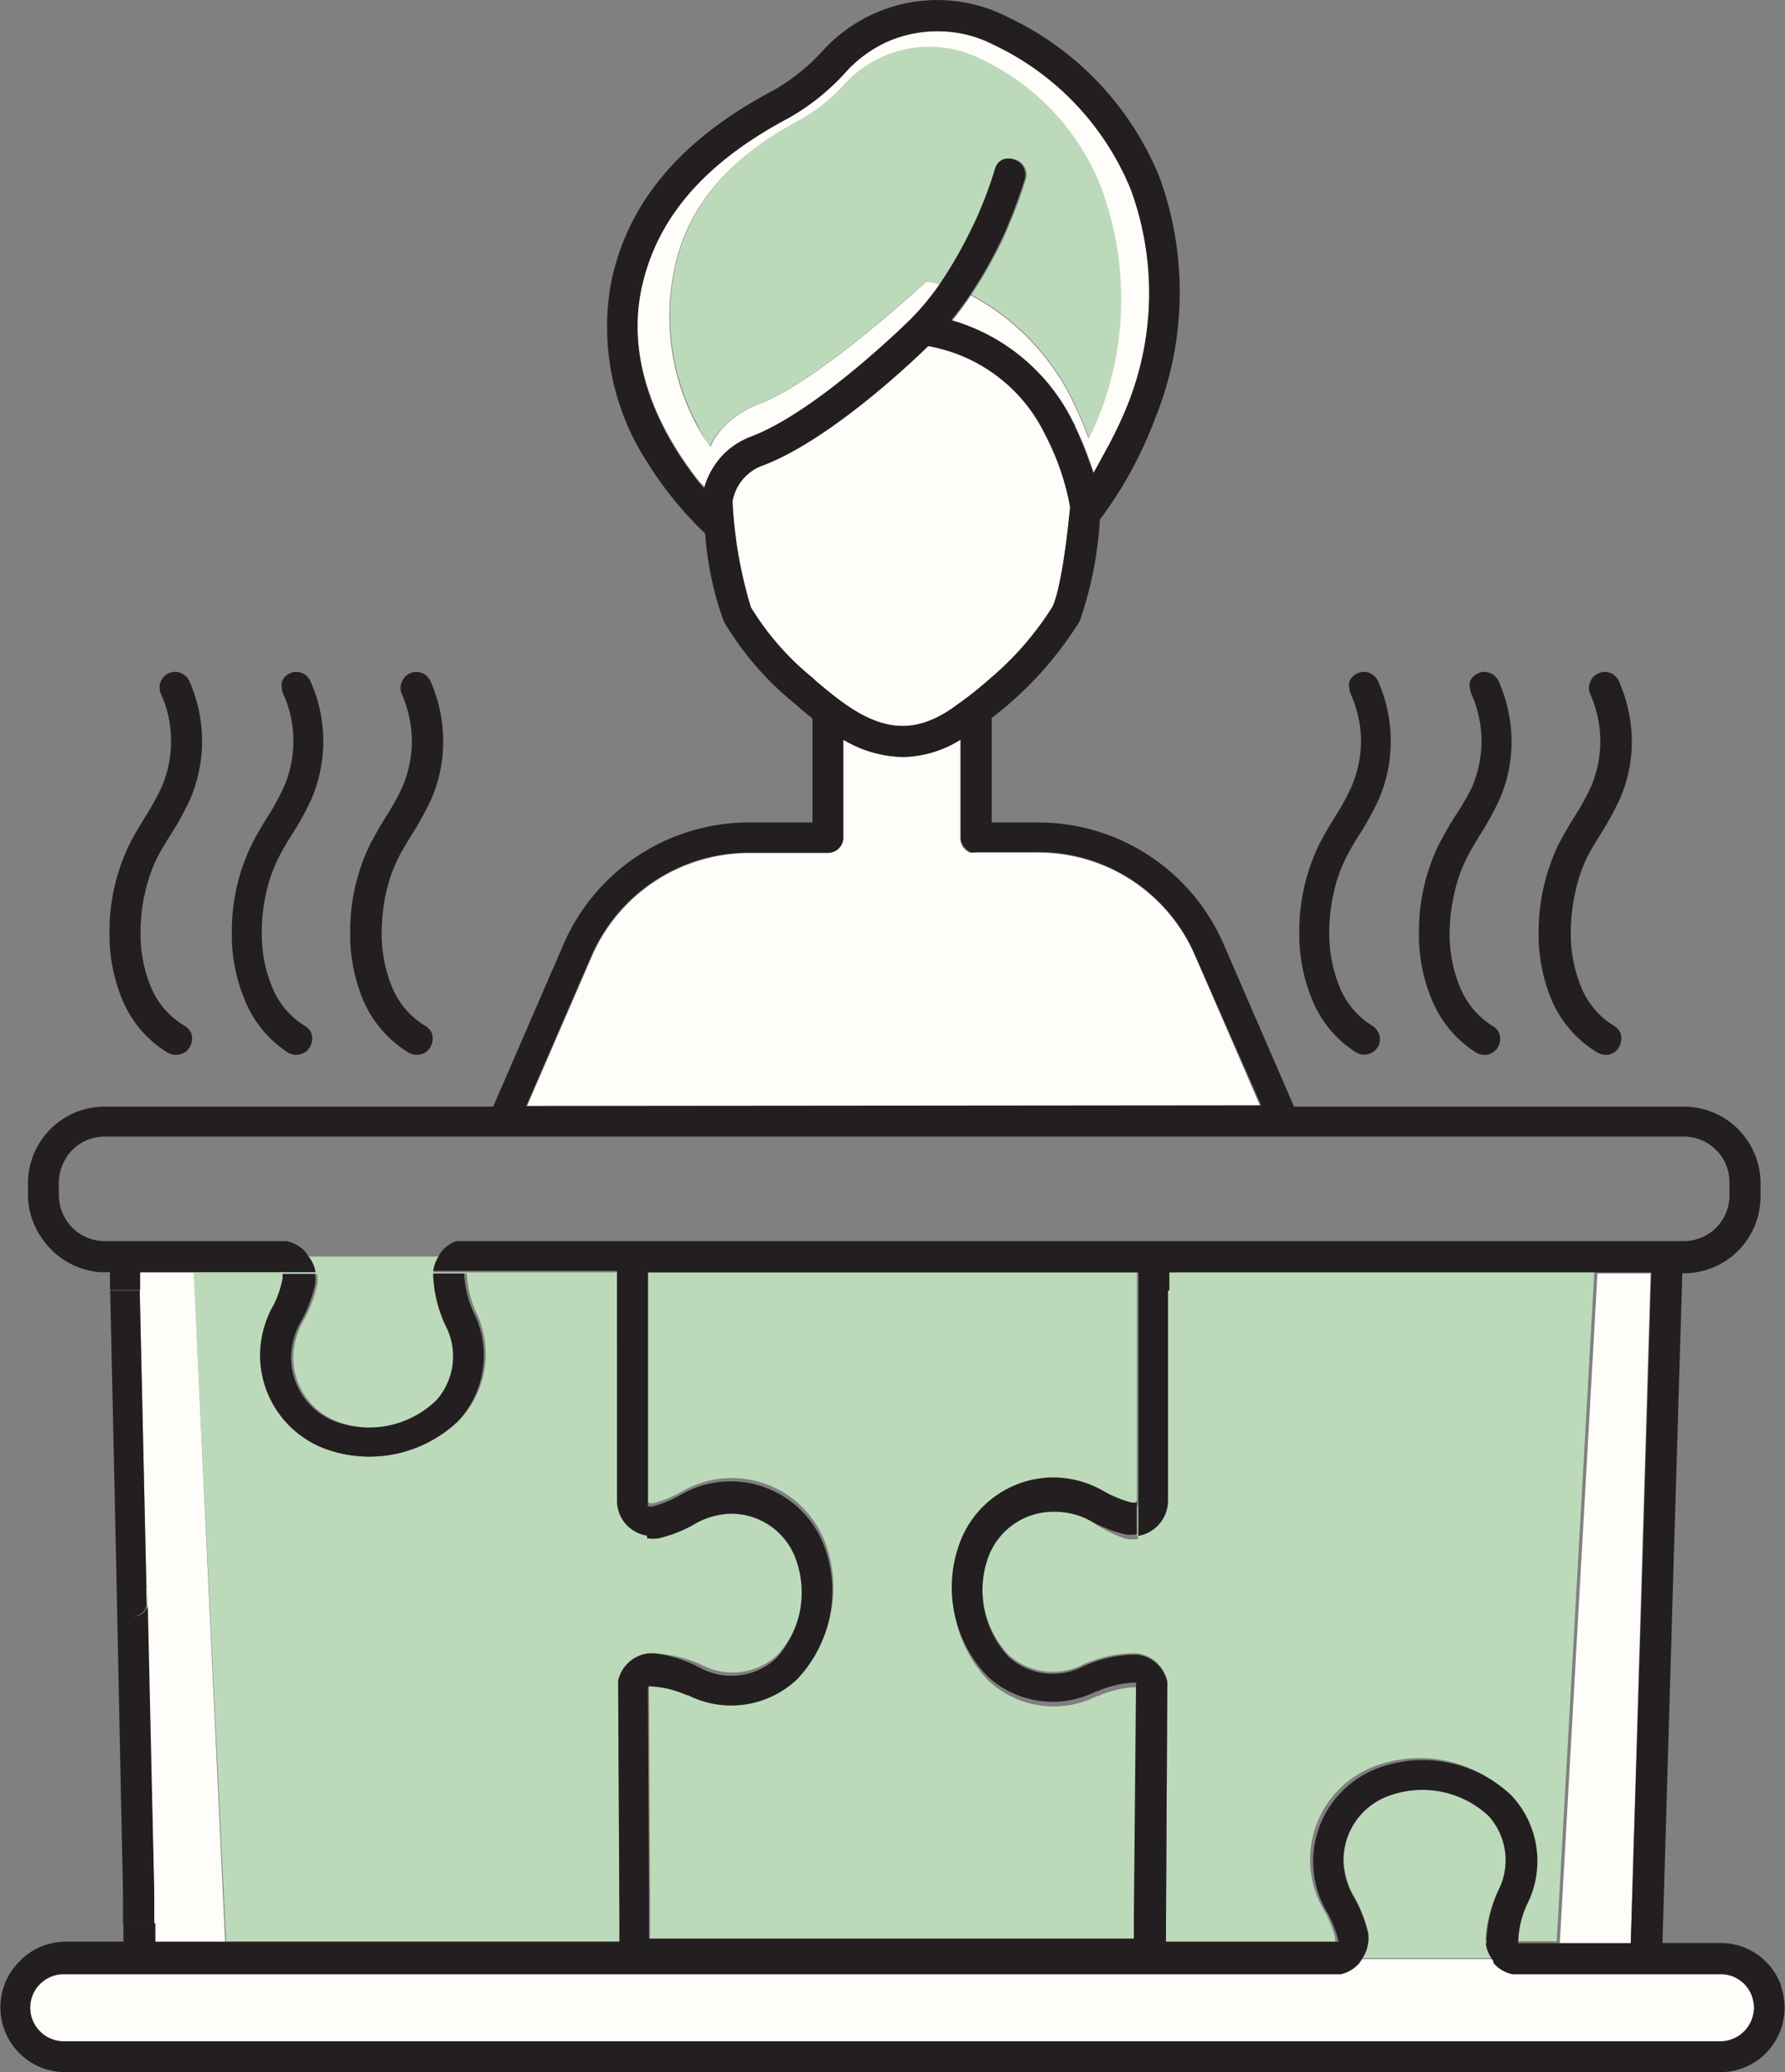
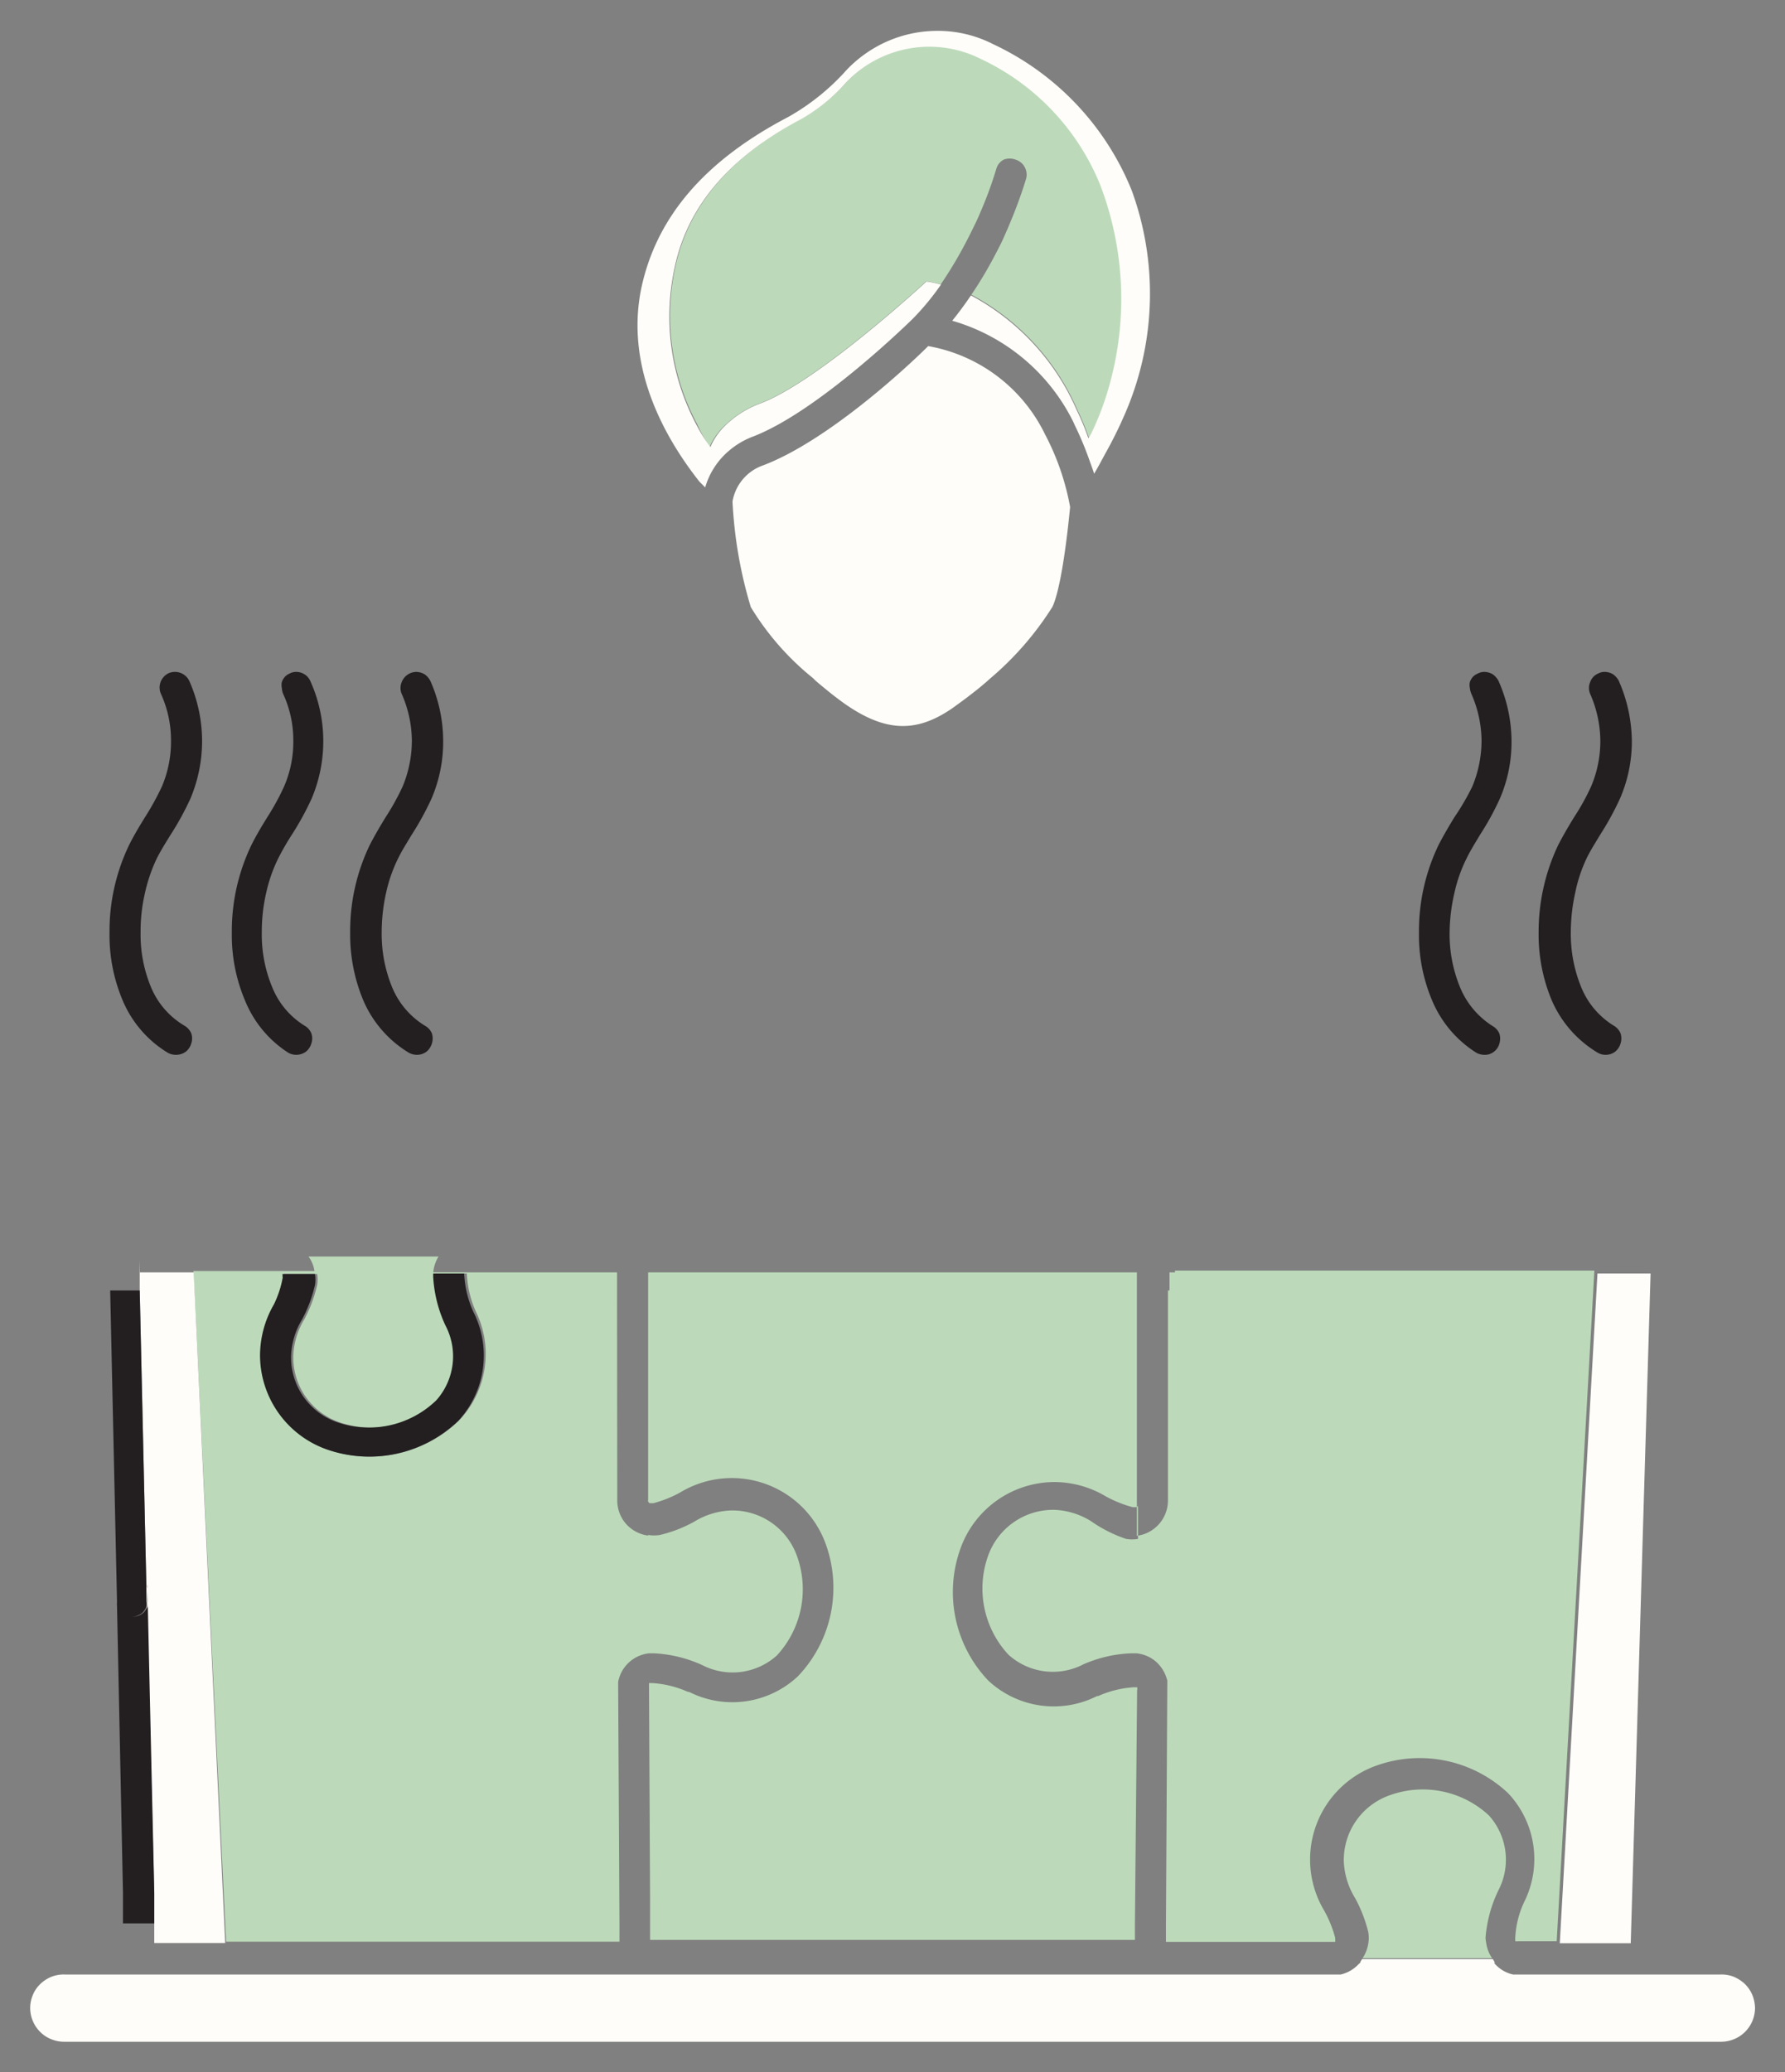
<svg xmlns="http://www.w3.org/2000/svg" viewBox="0 0 81 94">
  <rect x="0" y="0" width="81" height="94" fill="#808080" stroke="none" />
  <defs>
    <style>.cls-1{fill:#bcdaba;}.cls-2{fill:#fffdf9;}.cls-3{fill:#231f20;}</style>
  </defs>
  <g id="Layer_2" data-name="Layer 2">
    <g id="Layer_2-2" data-name="Layer 2">
      <path class="cls-1" d="M53.32,57.72h-.25v.82H53v9.54a1.62,1.62,0,0,1-1.41,1.59V67.92l0-10.2H29.41v10.2l-.05-10.2h0l.05,10.2v.14h0v1.6a1.64,1.64,0,0,1-1-.53,1.61,1.61,0,0,1-.4-1.06v-.16L28,58.53h0v-.81H19.66v0h0A1.65,1.65,0,0,1,19.9,57H14a1.47,1.47,0,0,1,.27.66h0s0,0,0,0h-1.5a.17.17,0,0,0-.1,0h0a.2.2,0,0,1,.11,0h-4l1.48,30.42H28.11V87.3l-.06-11A1.6,1.6,0,0,1,29.45,75h.25a6,6,0,0,1,2.16.53,3,3,0,0,0,3.4-.44,4.43,4.43,0,0,0,.91-4.49,3.11,3.11,0,0,0-3-2.08,3.43,3.43,0,0,0-1.67.51,6.1,6.1,0,0,1-1.55.6,1.64,1.64,0,0,1-.54,0v-1.6a.29.29,0,0,0,0,.09s0,0,.06.07l.08,0h.1a5.37,5.37,0,0,0,1.22-.49,4.53,4.53,0,0,1,6.6,2.34,5.82,5.82,0,0,1-1.26,6,4.35,4.35,0,0,1-4.94.71l-.05,0a4.7,4.7,0,0,0-1.61-.4l-.09,0-.07,0v0h0l.05,9.86v.94h0v.85h22V87.3h0v0l.1-10.63a.2.2,0,0,0,0-.13h0l0,0-.07,0-.09,0a4.7,4.7,0,0,0-1.61.4l-.05,0a4.35,4.35,0,0,1-4.94-.71,5.82,5.82,0,0,1-1.25-6,4.54,4.54,0,0,1,4.24-3,4.59,4.59,0,0,1,2.35.65,5.37,5.37,0,0,0,1.22.49h.1l.08,0a.19.19,0,0,0,.06-.07.29.29,0,0,0,0-.09v1.6a1.64,1.64,0,0,1-.54,0A6.25,6.25,0,0,1,49.5,69a3.4,3.4,0,0,0-1.66-.51,3.14,3.14,0,0,0-3,2.08,4.41,4.41,0,0,0,.92,4.49,3,3,0,0,0,3.4.44A5.92,5.92,0,0,1,51.32,75h.25a1.59,1.59,0,0,1,.9.39,1.68,1.68,0,0,1,.5.85l-.06,11v.85h7.68l0,0a.2.2,0,0,0,0-.08v-.1a5.37,5.37,0,0,0-.49-1.22,4.52,4.52,0,0,1,2.34-6.59,5.84,5.84,0,0,1,6,1.25,4.35,4.35,0,0,1,.72,4.94l0,0a4.28,4.28,0,0,0-.4,1.61.28.28,0,0,0,0,.09l0,.07,0,0h0a.18.18,0,0,0,.13,0h1.75l-1.75,0a.28.28,0,0,1-.13,0h1.88l1.71-30.42H53.32Zm-32.5,6.73a5.84,5.84,0,0,1-6,1.29,4.54,4.54,0,0,1-3-4.21,4.65,4.65,0,0,1,.63-2.36A4.63,4.63,0,0,0,12.9,58v0a.14.14,0,0,0,0-.09.15.15,0,0,0,0-.07l0-.05h1.49a1.46,1.46,0,0,1,0,.51,6.22,6.22,0,0,1-.58,1.55,3.42,3.42,0,0,0-.5,1.67,3.11,3.11,0,0,0,2.1,3,4.4,4.4,0,0,0,4.49-1,3,3,0,0,0,.41-3.4,6,6,0,0,1-.55-2.15,1.34,1.34,0,0,1,0-.2h1.43a.27.27,0,0,0,0,.12,4.72,4.72,0,0,0,.41,1.62l0,0A4.37,4.37,0,0,1,20.82,64.45Z" />
      <path class="cls-1" d="M67.41,87.91A6,6,0,0,1,68,85.74a3,3,0,0,0-.44-3.39,4.41,4.41,0,0,0-4.5-.91,3.11,3.11,0,0,0-2.08,3,3.43,3.43,0,0,0,.51,1.66,6.25,6.25,0,0,1,.6,1.55,1.46,1.46,0,0,1,0,.51h0v0h0a1.62,1.62,0,0,1-.26.67h5.88a1.58,1.58,0,0,1-.27-.7h0A1.93,1.93,0,0,1,67.41,87.91Z" />
      <path class="cls-1" d="M32.21,20.27a1.75,1.75,0,0,1,.11-.24A3.08,3.08,0,0,1,33,19.2a4.5,4.5,0,0,1,1.5-.91c2.64-1,7.53-5.53,7.53-5.53a4.83,4.83,0,0,1,.66.14,19.05,19.05,0,0,0,1.19-2q.16-.31.33-.66c.1-.2.2-.42.29-.64a17.49,17.49,0,0,0,.71-1.94.68.68,0,0,1,.34-.42.75.75,0,0,1,.53,0,.71.71,0,0,1,.42.34.72.72,0,0,1,.06.54,21,21,0,0,1-.73,2c-.09.23-.19.44-.28.65s-.21.44-.32.65a19,19,0,0,1-1.15,1.95,10.77,10.77,0,0,1,4.8,5.2,12.13,12.13,0,0,1,.53,1.28l.13-.23a12.91,12.91,0,0,0,.77-2,14.49,14.49,0,0,0-.36-9.25,10.79,10.79,0,0,0-5.42-5.73,5.2,5.2,0,0,0-6.12,1.09,7.78,7.78,0,0,1-2,1.63c-2.13,1.13-5,3.13-5.77,6.77a10.42,10.42,0,0,0,1,7.12A6.38,6.38,0,0,0,32.21,20.27Z" />
-       <path class="cls-2" d="M54.23,43.36a7.74,7.74,0,0,0-7.13-4.68H44.28a.76.76,0,0,1-.27,0,.63.63,0,0,1-.23-.16.54.54,0,0,1-.15-.22.66.66,0,0,1-.06-.27V33.55a5.06,5.06,0,0,1-2.62.79,5.46,5.46,0,0,1-2.71-.79V38a.68.68,0,0,1-.7.7H34a7.79,7.79,0,0,0-7.14,4.69l-2.95,6.8H57.19Z" />
      <path class="cls-2" d="M74,88.15l.55-18.63s0,0,0,0l.35-11.75H72.49L70.78,88.15h2.94l-2.94,0h0l2.94,0Z" />
      <path class="cls-2" d="M6.34,57.7h0v0l0,.81h0l.3,13.34h0v.74a.59.59,0,0,1,0,.27,1,1,0,0,1-.15.24.7.7,0,0,1-.23.15.58.58,0,0,1-.26.06H6a.72.72,0,0,0,.49-.21,1.14,1.14,0,0,0,.15-.23.86.86,0,0,0,0-.27l0-.75a.58.58,0,0,1,0,.19L7,85.9H7l0,1.4H7l0,.85h0l0,.7v.23h0v-.23l0-.71h3.22L8.79,57.72H6.35v0h0v-.57h0Z" />
      <path class="cls-2" d="M79.18,90a1.72,1.72,0,0,0-.51-.33,1.52,1.52,0,0,0-.6-.1H68.66a1.55,1.55,0,0,1-.84-.5l0-.07-.08-.13H61.81l-.07.11s0,.07-.07.1a1.61,1.61,0,0,1-.83.49H52.92v-.7h0v.7H49.53v-.7h0v.7H2.93a1.5,1.5,0,0,0-.59.1,1.6,1.6,0,0,0-.51.33,1.43,1.43,0,0,0-.34.5,1.52,1.52,0,0,0-.12.59,1.53,1.53,0,0,0,.46,1.09,1.45,1.45,0,0,0,.51.33,1.51,1.51,0,0,0,.59.11H78.07a1.52,1.52,0,0,0,.6-.11,1.54,1.54,0,0,0,.51-.33,1.58,1.58,0,0,0,.34-.5,1.63,1.63,0,0,0,.12-.59,1.72,1.72,0,0,0-.12-.59A1.58,1.58,0,0,0,79.18,90Z" />
      <path class="cls-2" d="M42.12,15.7c-1,1-4.59,4.31-7.49,5.41a2.11,2.11,0,0,0-1.39,1.64,19.86,19.86,0,0,0,.83,4.79,12.37,12.37,0,0,0,2.82,3.22l.1.1c.19.17.37.31.55.46s.48.38.7.54c1.83,1.31,3.22,1.4,4.79.39.19-.12.36-.25.54-.38s.47-.35.71-.54.44-.36.65-.55a14.05,14.05,0,0,0,2.82-3.24c.14-.27.49-1.28.81-4.54a11.44,11.44,0,0,0-1.14-3.3A7.3,7.3,0,0,0,42.12,15.7Z" />
      <path class="cls-2" d="M32,22.11a3.44,3.44,0,0,1,1.1-1.68,3.66,3.66,0,0,1,1.08-.63c3-1.16,7.21-5.31,7.25-5.35h0a11.76,11.76,0,0,0,1.27-1.54,4.83,4.83,0,0,0-.66-.14s-4.89,4.53-7.53,5.53a4.5,4.5,0,0,0-1.5.91,3.08,3.08,0,0,0-.66.83,1.75,1.75,0,0,0-.11.24,6.38,6.38,0,0,1-.63-1,10.42,10.42,0,0,1-1-7.12c.75-3.64,3.64-5.64,5.77-6.77a7.78,7.78,0,0,0,2-1.63,5.2,5.2,0,0,1,6.12-1.09A10.79,10.79,0,0,1,49.93,8.4a14.49,14.49,0,0,1,.36,9.25,12.91,12.91,0,0,1-.77,2l-.13.23a12.13,12.13,0,0,0-.53-1.28,10.77,10.77,0,0,0-4.8-5.2c-.31.46-.6.84-.85,1.15a8.86,8.86,0,0,1,5.48,4.56c.05.1.09.21.14.3a14.82,14.82,0,0,1,.61,1.48c.07.2.15.4.21.6.18-.3.34-.61.51-.92a19.27,19.27,0,0,0,1-2.06,13.66,13.66,0,0,0,.2-9.86A12.48,12.48,0,0,0,45.06,2a5.49,5.49,0,0,0-2.51-.6,5.66,5.66,0,0,0-2.25.46,5.74,5.74,0,0,0-1.88,1.31,10.35,10.35,0,0,1-2.64,2.13c-3.83,2-6,4.57-6.68,7.78-.77,3.74,1.24,7,2.64,8.77Z" />
-       <path class="cls-3" d="M61.55,47.75h0a.74.74,0,0,0,.36.09.73.73,0,0,0,.35-.09.78.78,0,0,0,.26-.25.68.68,0,0,0,0-.71.69.69,0,0,0-.25-.26A3.7,3.7,0,0,1,60.8,44.8a6.37,6.37,0,0,1-.48-2.51,8.25,8.25,0,0,1,.2-1.79,6.81,6.81,0,0,1,.55-1.57,11.86,11.86,0,0,1,.61-1.06,13.07,13.07,0,0,0,.9-1.64,6.65,6.65,0,0,0,.53-2.61,6.76,6.76,0,0,0-.58-2.73.83.83,0,0,0-.26-.3.77.77,0,0,0-.39-.11.62.62,0,0,0-.29.07.66.66,0,0,0-.22.15.72.72,0,0,0-.14.24.62.62,0,0,0,0,.27.88.88,0,0,0,.06.27,5.22,5.22,0,0,1,.47,2.09,5.27,5.27,0,0,1-.43,2.11,11,11,0,0,1-.76,1.39c-.24.39-.49.8-.71,1.24a9,9,0,0,0-.9,4,7.72,7.72,0,0,0,.6,3.08A5.09,5.09,0,0,0,61.55,47.75Z" />
      <path class="cls-3" d="M67,47.76a.77.77,0,0,0,.36.09h0a.65.65,0,0,0,.43-.14.68.68,0,0,0,.25-.37.77.77,0,0,0,0-.45.71.71,0,0,0-.3-.34,3.78,3.78,0,0,1-1.48-1.75,6.34,6.34,0,0,1-.48-2.51A8.32,8.32,0,0,1,66,40.5a6.74,6.74,0,0,1,.55-1.56c.17-.35.39-.7.61-1.07a12.4,12.4,0,0,0,.9-1.64,6.47,6.47,0,0,0,.53-2.6A6.77,6.77,0,0,0,68,30.89a.83.83,0,0,0-.26-.3.76.76,0,0,0-.38-.11.59.59,0,0,0-.29.07.7.7,0,0,0-.23.15.72.72,0,0,0-.14.24.62.62,0,0,0,0,.27.9.9,0,0,0,.07.27,5.38,5.38,0,0,1,.46,2.09,5.44,5.44,0,0,1-.42,2.11A11.12,11.12,0,0,1,66,37.07c-.24.39-.48.8-.71,1.24a9,9,0,0,0-.9,4,7.59,7.59,0,0,0,.6,3.08A5.14,5.14,0,0,0,67,47.76Z" />
      <path class="cls-3" d="M72.51,47.76a.7.7,0,0,0,.35.09h0a.71.71,0,0,0,.43-.14.75.75,0,0,0,.25-.38.77.77,0,0,0,0-.45.74.74,0,0,0-.29-.34,3.66,3.66,0,0,1-1.49-1.74,6.37,6.37,0,0,1-.48-2.51,8.32,8.32,0,0,1,.2-1.79A6.81,6.81,0,0,1,72,38.93c.17-.35.39-.69.61-1.06a13.07,13.07,0,0,0,.9-1.64,6.49,6.49,0,0,0,.54-2.61,6.94,6.94,0,0,0-.59-2.73.83.83,0,0,0-.26-.3.73.73,0,0,0-.38-.11.59.59,0,0,0-.29.07.65.65,0,0,0-.37.39.68.68,0,0,0,0,.54,5.38,5.38,0,0,1,.46,2.09,5.27,5.27,0,0,1-.42,2.11,10.46,10.46,0,0,1-.77,1.39c-.24.39-.48.8-.71,1.24a9.16,9.16,0,0,0-.9,4,7.72,7.72,0,0,0,.6,3.08A5.16,5.16,0,0,0,72.51,47.76Z" />
      <path class="cls-3" d="M7.62,47.76a.74.74,0,0,0,.36.09H8a.76.76,0,0,0,.43-.14.75.75,0,0,0,.25-.38.7.7,0,0,0,0-.45.74.74,0,0,0-.29-.34A3.65,3.65,0,0,1,6.86,44.8a6.21,6.21,0,0,1-.48-2.52,7.65,7.65,0,0,1,.2-1.78,7.29,7.29,0,0,1,.54-1.57c.18-.35.39-.69.62-1.06a13.07,13.07,0,0,0,.9-1.64,6.73,6.73,0,0,0,.53-2.61,6.76,6.76,0,0,0-.58-2.73.72.72,0,0,0-.94-.35.72.72,0,0,0-.35.93,5.06,5.06,0,0,1,.46,2.1,5.21,5.21,0,0,1-.41,2.1,11.86,11.86,0,0,1-.77,1.4c-.24.39-.49.8-.71,1.24a9,9,0,0,0-.9,4,7.59,7.59,0,0,0,.6,3.08A5.08,5.08,0,0,0,7.62,47.76Z" />
      <path class="cls-3" d="M13.09,47.76a.74.74,0,0,0,.36.09h0a.76.76,0,0,0,.43-.14.75.75,0,0,0,.25-.38.7.7,0,0,0,0-.45.69.69,0,0,0-.29-.34,3.65,3.65,0,0,1-1.48-1.74,6.2,6.2,0,0,1-.48-2.51,7.74,7.74,0,0,1,.2-1.79,6.81,6.81,0,0,1,.55-1.57,11.86,11.86,0,0,1,.61-1.06,13.07,13.07,0,0,0,.9-1.64,6.69,6.69,0,0,0,.53-2.61,6.61,6.61,0,0,0-.59-2.73.68.68,0,0,0-.26-.3.7.7,0,0,0-.38-.11.59.59,0,0,0-.29.07.66.66,0,0,0-.22.15.72.72,0,0,0-.14.24.62.62,0,0,0,0,.27.88.88,0,0,0,.06.27,5,5,0,0,1,.46,2.09,5.1,5.1,0,0,1-.42,2.11,11,11,0,0,1-.76,1.39c-.24.39-.49.8-.71,1.24a9,9,0,0,0-.9,4,7.59,7.59,0,0,0,.6,3.08A5.08,5.08,0,0,0,13.09,47.76Z" />
      <path class="cls-3" d="M18.56,47.76a.77.77,0,0,0,.36.09h0a.71.71,0,0,0,.43-.14.75.75,0,0,0,.25-.38.77.77,0,0,0,0-.45.71.71,0,0,0-.3-.34A3.7,3.7,0,0,1,17.8,44.8a6.37,6.37,0,0,1-.48-2.51,8.25,8.25,0,0,1,.2-1.79,6.81,6.81,0,0,1,.55-1.57c.17-.35.39-.69.61-1.06a13.07,13.07,0,0,0,.9-1.64,6.52,6.52,0,0,0,.53-2.61,6.76,6.76,0,0,0-.58-2.73.83.83,0,0,0-.26-.3.76.76,0,0,0-.38-.11.72.72,0,0,0-.66.46.68.68,0,0,0,0,.54,5.38,5.38,0,0,1,.46,2.09,5.44,5.44,0,0,1-.42,2.11,11.12,11.12,0,0,1-.77,1.39c-.24.39-.48.8-.71,1.24a9,9,0,0,0-.9,4,7.72,7.72,0,0,0,.6,3.08A5.14,5.14,0,0,0,18.56,47.76Z" />
-       <path class="cls-3" d="M6,73.34H6a.58.58,0,0,0,.26-.06.7.7,0,0,0,.23-.15,1,1,0,0,0,.15-.24.59.59,0,0,0,0-.27v-.74h0l-.3-13.34H5l.31,14.12a1.16,1.16,0,0,0,0,.18h0l.27,13h0l0,1.41H7l0-1.4H7L6.69,72.07a.58.58,0,0,0,0-.19l0,.75a.86.86,0,0,1,0,.27,1.14,1.14,0,0,1-.15.23.72.72,0,0,1-.49.21H6a.71.71,0,0,1-.42-.14h0a.71.71,0,0,0,.42.14ZM5.28,72.1h0v0Z" />
-       <path class="cls-3" d="M80.83,90.09a2.93,2.93,0,0,0-1.12-1.45h0v.84h0v-.84a2.88,2.88,0,0,0-1.64-.5H75.44l.49-16.7v0l.41-13.68h.07a3.48,3.48,0,0,0,3.48-3.48v-.6a3.48,3.48,0,0,0-3.48-3.48H58.72l-3.19-7.36a9.17,9.17,0,0,0-8.43-5.53H45V32.57a16.38,16.38,0,0,0,4-4.4,17.21,17.21,0,0,0,.91-4.6A18.34,18.34,0,0,0,52.41,19a15.26,15.26,0,0,0,.23-10.9A13.75,13.75,0,0,0,45.7.76,7,7,0,0,0,41.31.11,7.07,7.07,0,0,0,37.4,2.23a9.17,9.17,0,0,1-2.27,1.85c-4.23,2.23-6.65,5.09-7.4,8.74A11.26,11.26,0,0,0,29.39,21,16.36,16.36,0,0,0,32,24.2a14.53,14.53,0,0,0,.85,4,13.8,13.8,0,0,0,3.23,3.73c.25.23.52.45.79.67v4.71H34a9.17,9.17,0,0,0-8.43,5.53l-3.19,7.36H4.75a3.48,3.48,0,0,0-3.48,3.48v.59A3.51,3.51,0,0,0,2,56.31H2a3.52,3.52,0,0,0,2.52,1.4h.47v.81H6.36l0-.81v0h0v-.57h0v.57h6.36a.17.17,0,0,1,.1,0h1.5s0,0,0,0h0A1.47,1.47,0,0,0,14,57a1.21,1.21,0,0,0-.15-.22,1.55,1.55,0,0,0-.86-.48H8.29l-2.68,0-2.45,0v0h0v0l2.45,0,2.69,0H4.75a2.08,2.08,0,0,1-1.47-.61,2.13,2.13,0,0,1-.61-1.47v-.59a2.15,2.15,0,0,1,.61-1.46,2.08,2.08,0,0,1,1.47-.61H76.41a2.07,2.07,0,0,1,2.07,2.07v.59a2.07,2.07,0,0,1-2.07,2.08H51.93v0H20.71a1.5,1.5,0,0,0-.62.41,1.12,1.12,0,0,0-.19.29,1.65,1.65,0,0,0-.24.65h0v0H28v.81h0L28,67.92v.16a1.61,1.61,0,0,0,.4,1.06,1.64,1.64,0,0,0,1,.53v-1.6h0v-.14l-.05-10.2h0l.05,10.2V57.72H51.66l0,10.2v1.75A1.62,1.62,0,0,0,53,68.08V58.54h.06v-.82H74.93l-.35,11.75s0,0,0,0L74,88.15h-.3l-2.94,0H69a.18.18,0,0,1-.13,0H67.42a1.58,1.58,0,0,0,.27.7l.08.13,0,.07a1.55,1.55,0,0,0,.84.5h9.41a1.52,1.52,0,0,1,.6.1,1.72,1.72,0,0,1,.51.33,1.58,1.58,0,0,1,.34.5,1.72,1.72,0,0,1,.12.59,1.63,1.63,0,0,1-.12.59,1.58,1.58,0,0,1-.34.5,1.54,1.54,0,0,1-.51.33,1.52,1.52,0,0,1-.6.11H2.93a1.51,1.51,0,0,1-.59-.11,1.45,1.45,0,0,1-.51-.33,1.53,1.53,0,0,1-.46-1.09,1.52,1.52,0,0,1,.12-.59,1.43,1.43,0,0,1,.34-.5,1.6,1.6,0,0,1,.51-.33,1.5,1.5,0,0,1,.59-.1h46.6V88.24h0v1.31h3.39V88.23h0v1.32h7.92a1.61,1.61,0,0,0,.83-.49s0-.07.07-.1l.07-.11a1.62,1.62,0,0,0,.26-.67h0v0h0a1.46,1.46,0,0,0,0-.51,6.25,6.25,0,0,0-.6-1.55,3.43,3.43,0,0,1-.51-1.66,3.11,3.11,0,0,1,2.08-3,4.41,4.41,0,0,1,4.5.91A3,3,0,0,1,68,85.74a6,6,0,0,0-.54,2.17,1.93,1.93,0,0,0,0,.24H68.9l0,0,0-.07a.28.28,0,0,1,0-.09,4.28,4.28,0,0,1,.4-1.61l0,0a4.35,4.35,0,0,0-.72-4.94,5.84,5.84,0,0,0-6-1.25,4.52,4.52,0,0,0-2.34,6.59,5.37,5.37,0,0,1,.49,1.22V88a.2.2,0,0,1,0,.08l0,0H52.91V87.3l.06-11a1.68,1.68,0,0,0-.5-.85,1.59,1.59,0,0,0-.9-.39h-.25a5.92,5.92,0,0,0-2.16.53,3,3,0,0,1-3.4-.44,4.41,4.41,0,0,1-.92-4.49,3.14,3.14,0,0,1,3-2.08A3.4,3.4,0,0,1,49.5,69a6.25,6.25,0,0,0,1.55.6,1.64,1.64,0,0,0,.54,0v-1.6a.29.29,0,0,1,0,.09.19.19,0,0,1-.06.07l-.08,0h-.1a5.37,5.37,0,0,1-1.22-.49,4.59,4.59,0,0,0-2.35-.65,4.54,4.54,0,0,0-4.24,3,5.82,5.82,0,0,0,1.25,6,4.35,4.35,0,0,0,4.94.71l.05,0a4.7,4.7,0,0,1,1.61-.4l.09,0,.07,0,0,0h0a.2.2,0,0,1,0,.13l-.1,10.63v0h0v.85h-22V87.3h0v-.94l-.05-9.86h0v0l.07,0,.09,0a4.7,4.7,0,0,1,1.61.4l.05,0a4.35,4.35,0,0,0,4.94-.71,5.82,5.82,0,0,0,1.26-6,4.53,4.53,0,0,0-6.6-2.34,5.37,5.37,0,0,1-1.22.49h-.1l-.08,0s0,0-.06-.07a.29.29,0,0,1,0-.09v1.6a1.64,1.64,0,0,0,.54,0,6.1,6.1,0,0,0,1.55-.6,3.43,3.43,0,0,1,1.67-.51,3.11,3.11,0,0,1,3,2.08,4.43,4.43,0,0,1-.91,4.49,3,3,0,0,1-3.4.44A6,6,0,0,0,29.7,75h-.25a1.6,1.6,0,0,0-1.4,1.24l.06,11v.84H7.05l0-.84H5.6l0,.84H2.93A2.91,2.91,0,0,0,.86,89a2.94,2.94,0,0,0,2.07,5H78.07a2.93,2.93,0,0,0,1.74-.58,2.93,2.93,0,0,0,1-3.33ZM32.4,21.15a3.34,3.34,0,0,0-.45,1l-.21-.24c-1.4-1.76-3.41-5-2.64-8.77.67-3.21,2.85-5.75,6.68-7.78a10.35,10.35,0,0,0,2.64-2.13A5.74,5.74,0,0,1,40.3,1.88a5.66,5.66,0,0,1,2.25-.46,5.49,5.49,0,0,1,2.51.6,12.48,12.48,0,0,1,6.26,6.6,13.66,13.66,0,0,1-.2,9.86,19.27,19.27,0,0,1-1,2.06c-.17.31-.33.62-.51.92-.06-.2-.14-.4-.21-.6a14.82,14.82,0,0,0-.61-1.48c0-.09-.09-.2-.14-.3a8.86,8.86,0,0,0-5.48-4.56c.25-.31.54-.69.85-1.15a19,19,0,0,0,1.15-1.95c.11-.21.21-.43.32-.65s.19-.42.28-.65a21,21,0,0,0,.73-2,.72.72,0,0,0-.06-.54.71.71,0,0,0-.42-.34.75.75,0,0,0-.53,0,.68.68,0,0,0-.34.42,17.49,17.49,0,0,1-.71,1.94c-.09.22-.19.44-.29.64s-.22.45-.33.66a19.05,19.05,0,0,1-1.19,2,11.76,11.76,0,0,1-1.27,1.54h0s-4.21,4.19-7.25,5.35a3.66,3.66,0,0,0-1.08.63A3.37,3.37,0,0,0,32.4,21.15Zm1.67,6.39a19.86,19.86,0,0,1-.83-4.79,2.11,2.11,0,0,1,1.39-1.64c2.9-1.1,6.5-4.45,7.49-5.41a7.3,7.3,0,0,1,5.3,4A11.44,11.44,0,0,1,48.56,23c-.32,3.26-.67,4.27-.81,4.54a14.05,14.05,0,0,1-2.82,3.24c-.21.19-.43.37-.65.55s-.47.37-.71.54-.35.26-.54.38c-1.57,1-3,.92-4.79-.39-.22-.16-.46-.34-.7-.54s-.36-.29-.55-.46l-.1-.1A12.37,12.37,0,0,1,34.07,27.54ZM23.88,50.17l2.95-6.8A7.79,7.79,0,0,1,34,38.68h3.57a.68.68,0,0,0,.7-.7V33.55a5.46,5.46,0,0,0,2.71.79,5.06,5.06,0,0,0,2.62-.79V38a.66.66,0,0,0,.06.27.54.54,0,0,0,.15.22.63.63,0,0,0,.23.16.76.76,0,0,0,.27,0H47.1a7.74,7.74,0,0,1,7.13,4.68l3,6.81Zm-2.76,7.51Zm6.83,0v-.08h0v.08ZM51.53,88.15v.08h0Zm-44.48,0,0,.66h0l0-.66Z" />
+       <path class="cls-3" d="M6,73.34a.58.58,0,0,0,.26-.06.7.7,0,0,0,.23-.15,1,1,0,0,0,.15-.24.59.59,0,0,0,0-.27v-.74h0l-.3-13.34H5l.31,14.12a1.16,1.16,0,0,0,0,.18h0l.27,13h0l0,1.41H7l0-1.4H7L6.69,72.07a.58.58,0,0,0,0-.19l0,.75a.86.86,0,0,1,0,.27,1.14,1.14,0,0,1-.15.23.72.72,0,0,1-.49.21H6a.71.71,0,0,1-.42-.14h0a.71.71,0,0,0,.42.14ZM5.28,72.1h0v0Z" />
      <path class="cls-3" d="M12.43,59.17a4.65,4.65,0,0,0-.63,2.36,4.54,4.54,0,0,0,3,4.21,5.84,5.84,0,0,0,6-1.29,4.37,4.37,0,0,0,.68-4.94l0,0a4.72,4.72,0,0,1-.41-1.62.27.27,0,0,1,0-.12H19.66a1.34,1.34,0,0,0,0,.2,6,6,0,0,0,.55,2.15,3,3,0,0,1-.41,3.4,4.4,4.4,0,0,1-4.49,1,3.11,3.11,0,0,1-2.1-3,3.42,3.42,0,0,1,.5-1.67,6.22,6.22,0,0,0,.58-1.55,1.46,1.46,0,0,0,0-.51H12.82l0,.05a.15.15,0,0,1,0,.07.14.14,0,0,1,0,.09v0A4.63,4.63,0,0,1,12.43,59.17Z" />
    </g>
  </g>
</svg>